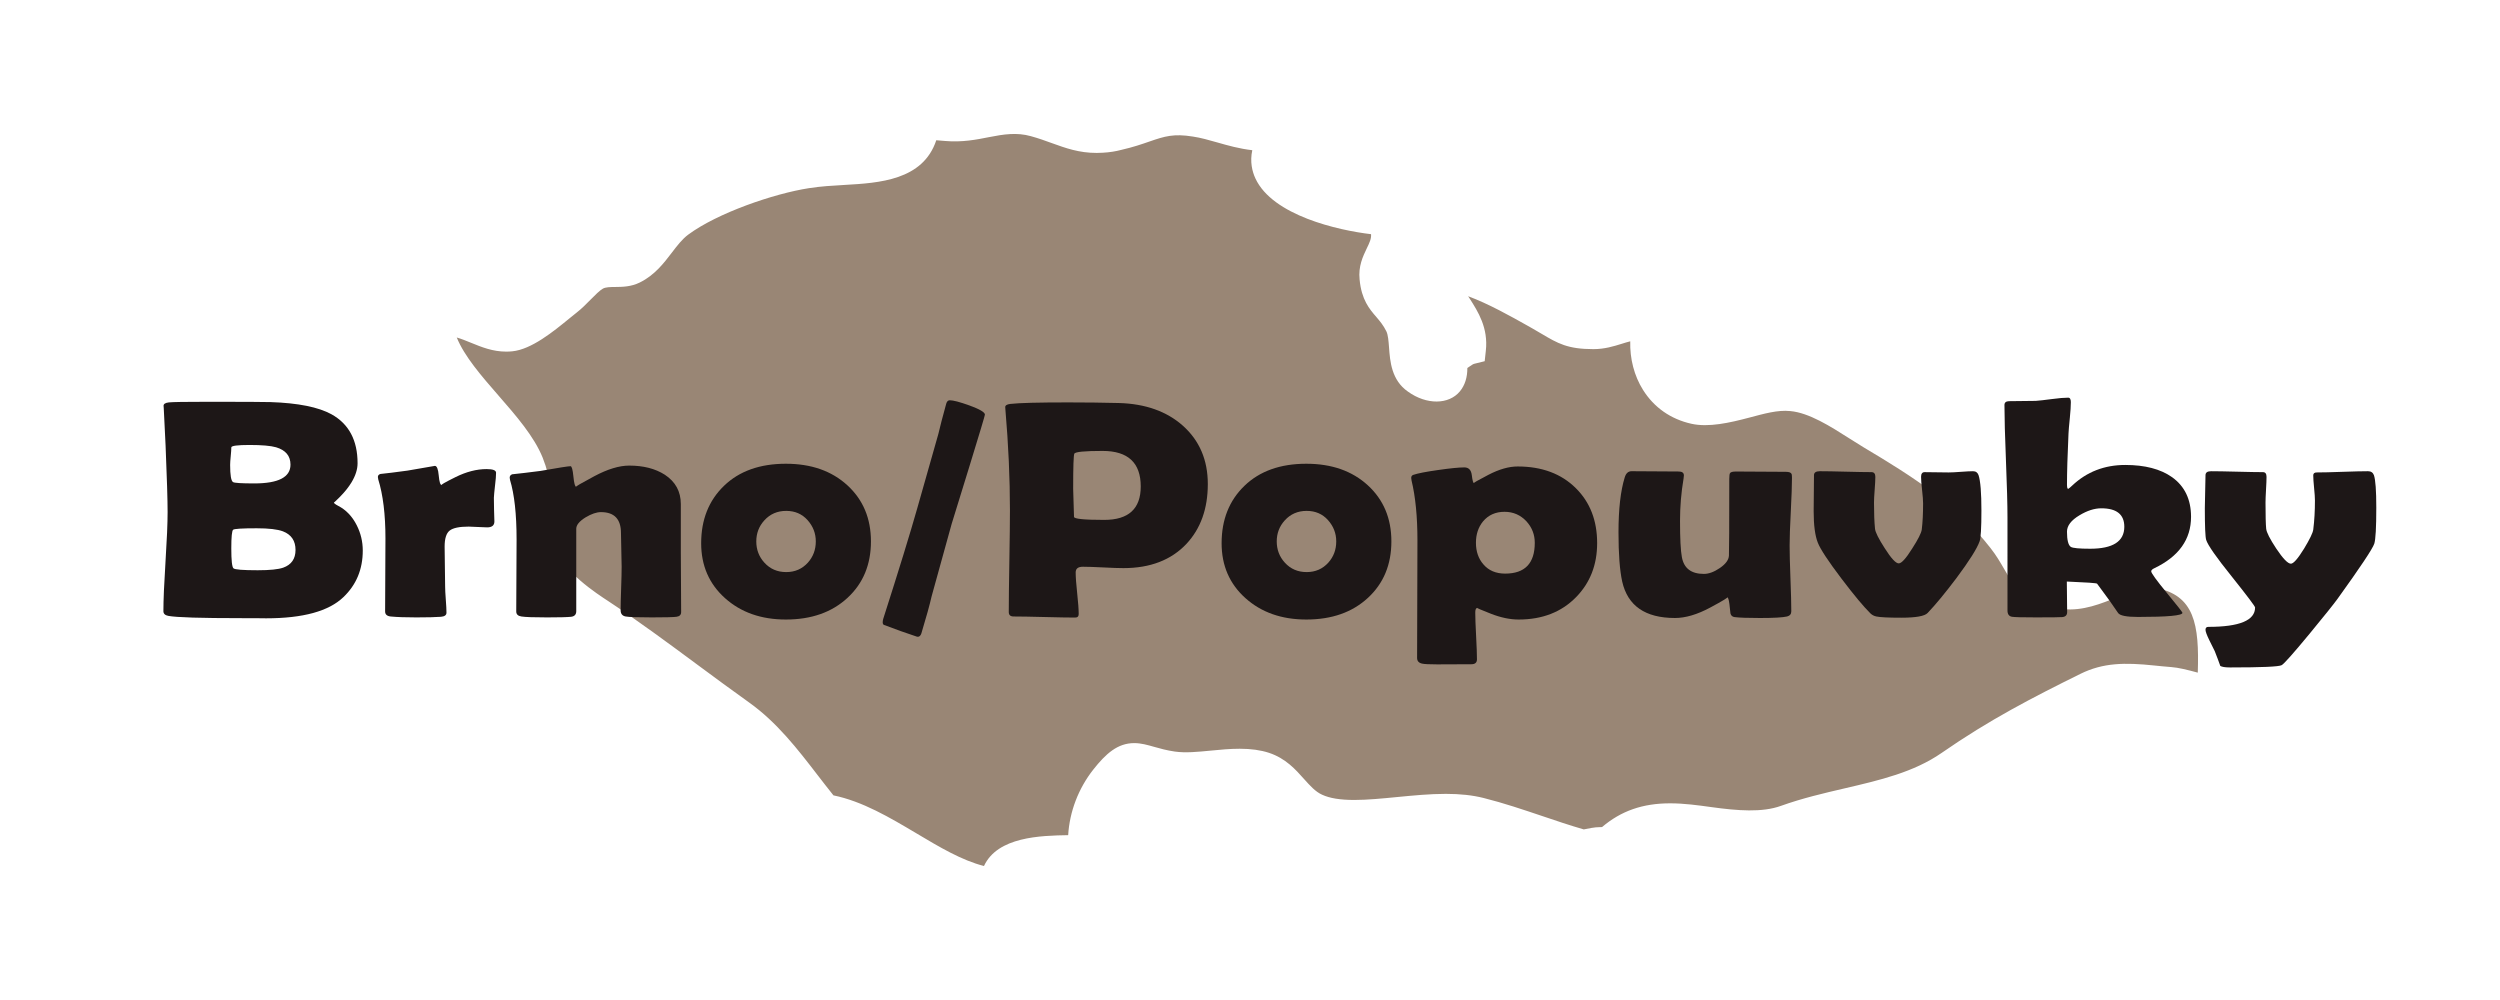
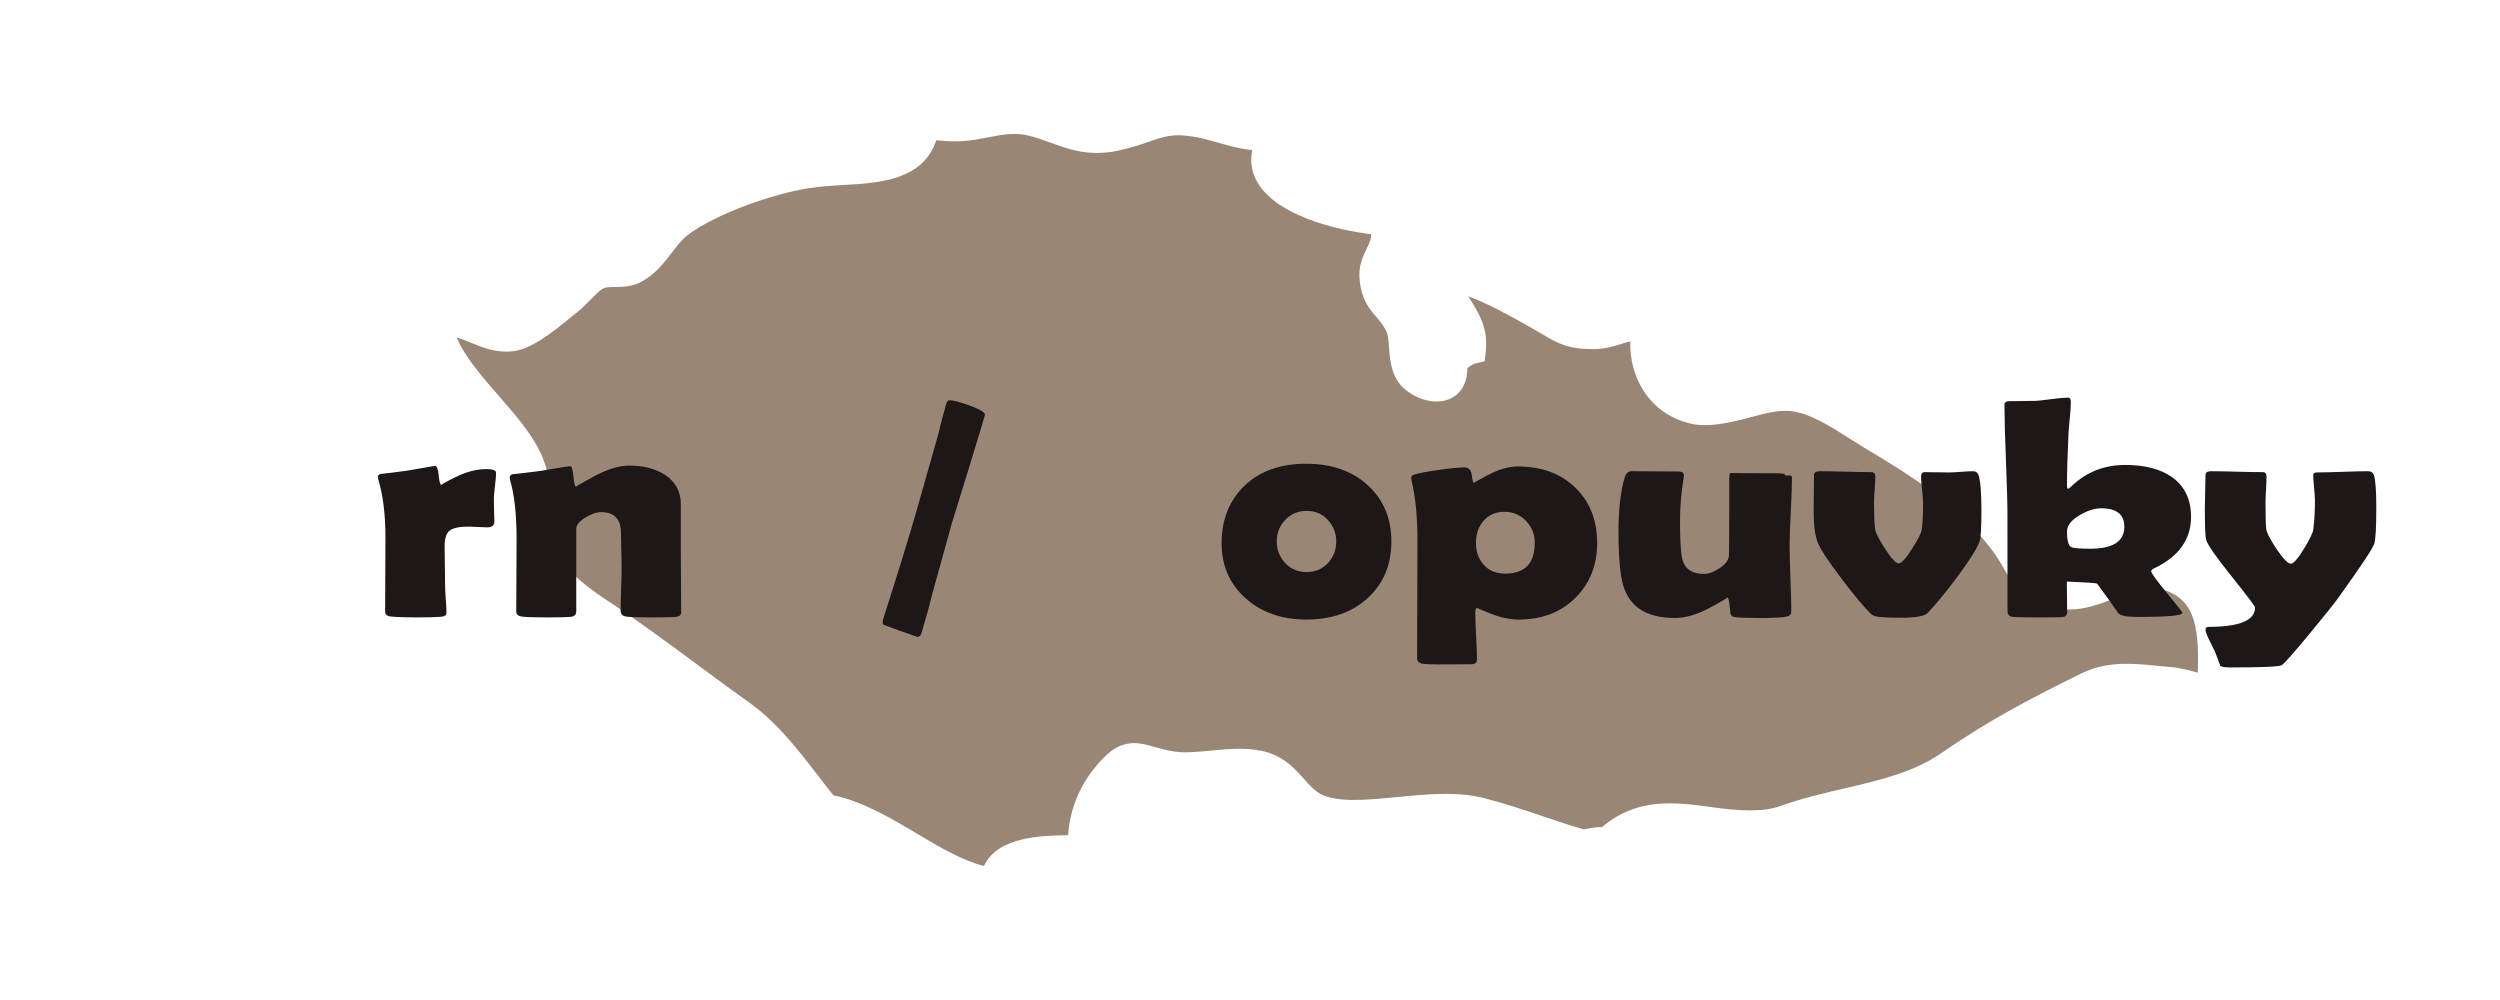
<svg xmlns="http://www.w3.org/2000/svg" version="1.1" id="Ebene_1" x="0px" y="0px" width="400px" height="160px" viewBox="-132.5 0 400 160" enable-background="new -132.5 0 400 160" xml:space="preserve">
  <path fill="#998675" d="M62.277,22.793c-1.363-0.389-2.651-0.757-3.938-0.947c-3.051-0.488-4.477-0.05-6.915,0.793  c-1.231,0.428-2.628,0.912-4.495,1.335c-0.911,0.248-1.913,0.404-2.975,0.461c-0.329,0.019-0.661,0.033-0.983,0.033  c-2.823,0-4.947-0.764-7.195-1.577c-1.026-0.375-2.113-0.769-3.355-1.108c-2.23-0.627-4.345-0.304-6.667,0.156  c-1.991,0.395-4.306,0.861-7.081,0.613l-1.368-0.114c-2.126,6.43-9.202,6.834-14.65,7.148c-1.911,0.109-3.887,0.225-5.722,0.518  c-5.667,0.884-14.66,3.983-19.326,7.442c-0.966,0.723-1.768,1.77-2.617,2.882c-1.279,1.676-2.737,3.593-5.115,4.766  c-1.406,0.699-2.813,0.712-3.944,0.721c-0.801,0.006-1.491,0.017-1.946,0.253c-0.521,0.28-1.283,1.057-2.017,1.796  c-0.687,0.699-1.397,1.417-2.181,2.029c-0.332,0.255-0.724,0.579-1.156,0.931c-2.57,2.105-6.089,4.985-9.167,5.284  c-0.316,0.035-0.65,0.049-0.976,0.049c-2.154,0-3.919-0.718-5.627-1.416c-0.764-0.314-1.514-0.618-2.277-0.844  c1.205,3.007,3.981,6.197,6.688,9.304c2.8,3.212,5.695,6.535,7.065,9.946c1.375,3.459,1.448,6.338,1.506,8.881  c0.049,1.857,0.088,3.611,0.601,5.578c0.971,3.648,6.584,7.303,8.43,8.506c4.702,3.104,9.526,6.672,14.194,10.127  c2.76,2.039,5.526,4.086,8.289,6.055c4.448,3.17,7.765,7.467,10.972,11.635c0.829,1.068,1.664,2.16,2.523,3.227  c4.662,0.961,9.005,3.539,13.218,6.041c3.744,2.234,7.313,4.359,10.867,5.262c2.174-4.689,9.05-4.861,13.472-4.936  c0.221-3.738,1.625-7.449,4.008-10.48c2.01-2.551,3.897-4.248,6.559-4.248c1.093,0,2.111,0.291,3.193,0.6  c0.925,0.26,1.972,0.561,3.292,0.752c1.749,0.25,3.693,0.049,5.799-0.154c1.501-0.15,3.055-0.295,4.594-0.295  c1.811,0,3.346,0.213,4.7,0.656c2.658,0.889,4.225,2.646,5.604,4.197c0.971,1.076,1.807,2.02,2.883,2.502  c1.209,0.563,2.891,0.838,5.148,0.838c2.096,0,4.406-0.229,6.842-0.465c2.572-0.248,5.232-0.51,7.803-0.51  c2.334,0,4.307,0.223,6.045,0.66c3.256,0.818,6.342,1.869,9.338,2.875c2.275,0.77,4.453,1.508,6.689,2.152l1.209-0.232  c0.494-0.1,0.959-0.119,1.396-0.133c0.104,0,0.213,0.006,0.314-0.006c3.051-2.594,6.51-3.801,10.891-3.801  c2.238,0,4.482,0.309,6.639,0.609c4.148,0.574,8.094,0.889,11.102-0.205c3.393-1.217,6.842-2.02,10.178-2.797  c5.686-1.324,11.049-2.578,15.521-5.668c7.639-5.309,14.564-8.871,22.195-12.645c3.641-1.805,7.135-1.84,11.842-1.346  c0.855,0.086,1.75,0.18,2.725,0.254c1.121,0.08,2.564,0.436,4.229,0.889c0.252-7.709-0.504-12.461-6.877-13.58  c-1.795-0.338-3.734,0.557-5.943,1.469c-2.584,1.068-5.598,2.283-8.721,1.943c-6.117-0.656-7.736-3.473-9.451-6.436  c-0.609-1.047-1.23-2.129-2.145-3.297c-5.426-6.982-12.43-11.449-20.361-16.168c-0.732-0.443-1.482-0.917-2.258-1.412  c-3.018-1.924-6.439-4.102-9.457-4.371c-2.023-0.205-4.176,0.424-6.58,1.056c-3.088,0.818-6.486,1.591-9.219,0.978  c-3.313-0.736-5.992-2.612-7.754-5.426c-1.416-2.261-2.111-4.985-2.039-7.768c-0.443,0.109-0.891,0.249-1.369,0.399  c-1.285,0.4-2.748,0.853-4.529,0.853c-4.131,0-5.699-0.923-8.293-2.458c-0.445-0.26-0.936-0.557-1.492-0.869l-0.773-0.438  c-2.648-1.486-6.227-3.498-9.484-4.7c0.076,0.119,0.154,0.243,0.236,0.356c1.344,2.099,3.006,4.715,2.596,8.364l-0.182,1.676  l-1.652,0.409c-0.203,0.051-0.383,0.17-0.748,0.423c-0.125,0.076-0.246,0.165-0.373,0.256c0.004,1.511-0.395,2.767-1.197,3.739  c-1.775,2.143-5.34,2.178-8.307,0.04c-2.643-1.83-2.869-4.857-3.029-7.066c-0.076-0.992-0.152-2.034-0.43-2.584  c-0.484-0.977-1.021-1.609-1.594-2.282c-1.113-1.286-2.381-2.765-2.684-5.992c-0.23-2.138,0.533-3.709,1.141-4.989  c0.459-0.947,0.748-1.551,0.689-2.278c-5.279-0.619-15.756-2.992-18.502-8.919c-0.523-1.132-0.898-2.677-0.5-4.518  C65.818,23.801,63.959,23.276,62.277,22.793z" />
  <g>
-     <path fill="#1D1717" d="M-74.457,88.09c0,2.996-1.031,5.479-3.093,7.447c-2.349,2.262-6.473,3.393-12.372,3.393   c-0.449,0-1.094-0.008-1.937-0.023c-0.86,0-1.497,0-1.909,0c-6.617,0-10.553-0.123-11.808-0.367c-0.521-0.098-0.78-0.35-0.78-0.756   c0-1.742,0.112-4.379,0.336-7.91c0.224-3.531,0.336-6.178,0.336-7.936c0-1.887-0.107-5.436-0.323-10.644   c-0.054-1.334-0.152-3.336-0.295-6.006l-0.027-0.342c-0.018-0.309,0.265-0.496,0.848-0.562c0.582-0.065,2.658-0.098,6.226-0.098   c5.72,0,9.064,0.017,10.033,0.049c4.411,0.146,7.666,0.798,9.763,1.953c2.779,1.546,4.169,4.159,4.169,7.837   c0,0.96-0.323,1.978-0.968,3.052c-0.466,0.765-1.076,1.53-1.829,2.295c-0.664,0.668-0.995,0.977-0.995,0.928   c0,0.114,0.233,0.293,0.699,0.538c1.255,0.65,2.241,1.684,2.959,3.1C-74.78,85.307-74.457,86.658-74.457,88.09z M-86.022,74.345   c0-1.399-0.771-2.327-2.313-2.783c-0.86-0.244-2.277-0.366-4.25-0.366c-1.937,0-2.905,0.13-2.905,0.391   c0,0.31-0.031,0.777-0.094,1.404c-0.063,0.627-0.094,1.095-0.094,1.404c0,1.628,0.152,2.539,0.457,2.734   c0.197,0.146,1.335,0.22,3.416,0.22C-87.95,77.348-86.022,76.347-86.022,74.345z M-85.216,87.992c0-1.465-0.672-2.457-2.017-2.979   c-0.861-0.324-2.259-0.488-4.196-0.488c-2.313,0-3.568,0.078-3.766,0.232s-0.296,1.152-0.296,2.99c0,1.922,0.117,2.982,0.35,3.186   c0.233,0.205,1.524,0.307,3.873,0.307c1.937,0,3.299-0.139,4.088-0.416C-85.871,90.354-85.216,89.408-85.216,87.992z" />
    <path fill="#1D1717" d="M-53.397,83.428c0,0.635-0.386,0.951-1.157,0.951c-0.341,0-0.838-0.02-1.493-0.061   c-0.655-0.041-1.143-0.061-1.466-0.061c-1.489,0-2.501,0.211-3.04,0.635c-0.538,0.424-0.807,1.277-0.807,2.563   c0,0.701,0.013,1.762,0.04,3.186c0.027,1.426,0.041,2.488,0.041,3.188c0,0.473,0.036,1.176,0.107,2.111s0.108,1.633,0.108,2.088   c0,0.391-0.296,0.609-0.888,0.658c-0.861,0.064-2.179,0.098-3.954,0.098c-1.704,0-3.066-0.049-4.088-0.146   c-0.592-0.064-0.888-0.332-0.888-0.805c0-1.303,0.009-3.252,0.027-5.848c0.018-2.596,0.027-4.545,0.027-5.848   c0-3.824-0.386-6.973-1.156-9.448c-0.036-0.146-0.054-0.269-0.054-0.366c0-0.244,0.134-0.407,0.403-0.488   c0.986-0.098,2.429-0.276,4.33-0.537c2.833-0.504,4.294-0.757,4.384-0.757c0.323,0,0.529,0.513,0.619,1.538   c0.089,1.025,0.251,1.538,0.484,1.538c-0.251,0,0.484-0.427,2.206-1.282c1.722-0.854,3.38-1.282,4.976-1.282   c1.004,0,1.506,0.195,1.506,0.586c0,0.472-0.054,1.14-0.161,2.002c-0.107,0.928-0.17,1.596-0.188,2.002   c0,0.473,0.009,1.099,0.027,1.88C-53.415,82.484-53.397,83.119-53.397,83.428z" />
    <path fill="#1D1717" d="M-23.516,97.93c0,0.439-0.251,0.691-0.753,0.756c-0.502,0.064-1.812,0.098-3.927,0.098   c-2.259,0-3.658-0.049-4.196-0.146c-0.538-0.098-0.807-0.43-0.807-1c0-0.766,0.027-1.92,0.081-3.467   c0.054-1.547,0.081-2.711,0.081-3.492c0-0.602-0.018-1.502-0.054-2.697c-0.037-1.197-0.054-2.096-0.054-2.697   c0-2.23-1.067-3.346-3.201-3.346c-0.699,0-1.515,0.277-2.447,0.83c-1.004,0.619-1.506,1.23-1.506,1.832v13.184   c0,0.537-0.278,0.838-0.834,0.902c-0.627,0.064-1.909,0.098-3.846,0.098c-2.098,0-3.461-0.049-4.088-0.146   c-0.556-0.08-0.834-0.35-0.834-0.805c0-1.27,0.009-3.182,0.027-5.738c0.018-2.555,0.027-4.475,0.027-5.762   c0-4.053-0.35-7.234-1.049-9.545c-0.036-0.146-0.054-0.269-0.054-0.366c0-0.26,0.134-0.439,0.403-0.537   c1.13-0.114,2.636-0.293,4.519-0.537c2.851-0.504,4.456-0.757,4.814-0.757c0.197,0,0.35,0.549,0.458,1.648   c0.107,1.099,0.26,1.648,0.457,1.648c-0.197,0,0.767-0.565,2.892-1.697c2.125-1.131,3.985-1.697,5.581-1.697   c2.277,0,4.178,0.488,5.702,1.465c1.704,1.123,2.555,2.686,2.555,4.688v7.787c0,1.059,0.009,2.641,0.027,4.748   C-23.525,95.289-23.516,96.871-23.516,97.93z" />
-     <path fill="#1D1717" d="M6.851,86.625c0,3.711-1.251,6.723-3.752,9.033c-2.501,2.313-5.787,3.467-9.857,3.467   c-3.945,0-7.19-1.139-9.736-3.418c-2.546-2.277-3.819-5.207-3.819-8.789c0-3.775,1.219-6.839,3.658-9.191   c2.438-2.352,5.738-3.528,9.898-3.528c4.052,0,7.333,1.152,9.844,3.455C5.595,79.957,6.851,82.947,6.851,86.625z M-1.972,86.625   c0-1.285-0.439-2.42-1.318-3.406c-0.879-0.984-2.017-1.477-3.416-1.477c-1.417,0-2.582,0.506-3.496,1.514   c-0.861,0.945-1.291,2.068-1.291,3.369c0,1.318,0.43,2.451,1.291,3.395c0.914,1.01,2.08,1.514,3.496,1.514   c1.399,0,2.555-0.504,3.47-1.514C-2.393,89.076-1.972,87.943-1.972,86.625z" />
    <path fill="#1D1717" d="M14.354,101.885c-0.09,0-0.215-0.033-0.376-0.098c-1.452-0.473-3.138-1.074-5.057-1.807   c-0.125-0.066-0.188-0.205-0.188-0.416c0-0.162,0.027-0.342,0.081-0.537c2.492-7.779,4.313-13.695,5.46-17.748l3.362-11.841   c0.25-1.09,0.672-2.71,1.264-4.858c0.108-0.358,0.296-0.537,0.565-0.537c0.556,0,1.604,0.277,3.147,0.83   c1.649,0.603,2.475,1.091,2.475,1.465c0,0.146-0.816,2.873-2.448,8.179c-1.793,5.811-2.752,8.919-2.878,9.326   c-0.682,2.426-1.748,6.283-3.201,11.572c-0.305,1.352-0.852,3.328-1.641,5.934C14.794,101.705,14.605,101.885,14.354,101.885z" />
-     <path fill="#1D1717" d="M60.75,77.446c0,3.939-1.139,7.128-3.416,9.57c-2.438,2.588-5.801,3.883-10.086,3.883   c-0.717,0-1.798-0.037-3.241-0.111c-1.443-0.072-2.524-0.109-3.241-0.109c-0.771,0-1.157,0.303-1.157,0.904   c0,0.748,0.081,1.863,0.242,3.344c0.161,1.482,0.242,2.588,0.242,3.32c0,0.375-0.188,0.563-0.565,0.563   c-1.094,0-2.735-0.029-4.922-0.086c-2.188-0.057-3.829-0.086-4.922-0.086c-0.52,0-0.78-0.234-0.78-0.707   c0-1.807,0.031-4.521,0.094-8.143c0.063-3.621,0.094-6.336,0.094-8.143c0-5.11-0.242-10.481-0.726-16.113L28.34,65.19   c-0.036-0.309,0.233-0.496,0.807-0.562c1.398-0.163,4.482-0.244,9.252-0.244c2.815,0,5.514,0.033,8.096,0.098   c4.25,0.114,7.674,1.327,10.274,3.638C59.423,70.496,60.75,73.605,60.75,77.446z M50.019,77.836c0-3.792-2.036-5.688-6.105-5.688   c-2.869,0-4.375,0.146-4.519,0.439c-0.126,0.212-0.188,2.092-0.188,5.64c0,0.505,0.022,1.249,0.067,2.234   c0.044,0.984,0.067,1.73,0.067,2.234c0,0.326,1.614,0.488,4.841,0.488C48.073,83.184,50.019,81.4,50.019,77.836z" />
    <path fill="#1D1717" d="M90.121,86.625c0,3.711-1.25,6.723-3.752,9.033c-2.501,2.313-5.787,3.467-9.857,3.467   c-3.945,0-7.19-1.139-9.736-3.418c-2.546-2.277-3.819-5.207-3.819-8.789c0-3.775,1.219-6.839,3.658-9.191   c2.439-2.352,5.738-3.528,9.898-3.528c4.053,0,7.334,1.152,9.844,3.455C88.866,79.957,90.121,82.947,90.121,86.625z M81.299,86.625   c0-1.285-0.439-2.42-1.317-3.406c-0.879-0.984-2.017-1.477-3.416-1.477c-1.417,0-2.582,0.506-3.496,1.514   c-0.86,0.945-1.291,2.068-1.291,3.369c0,1.318,0.431,2.451,1.291,3.395c0.914,1.01,2.079,1.514,3.496,1.514   c1.399,0,2.556-0.504,3.47-1.514C80.878,89.076,81.299,87.943,81.299,86.625z" />
    <path fill="#1D1717" d="M123.043,86.895c0,3.482-1.13,6.371-3.389,8.666c-2.332,2.377-5.389,3.564-9.172,3.564   c-1.381,0-2.86-0.309-4.438-0.928c-1.578-0.617-2.297-0.928-2.152-0.928c-0.233,0-0.35,0.244-0.35,0.732   c0,0.83,0.045,2.08,0.135,3.748c0.089,1.668,0.135,2.918,0.135,3.748c0,0.52-0.297,0.781-0.889,0.781l-5.486,0.023   c-1.237,0-2.035-0.041-2.395-0.121c-0.537-0.115-0.807-0.416-0.807-0.904l0.055-18.799c0-3.791-0.314-6.99-0.941-9.594   c-0.037-0.163-0.055-0.301-0.055-0.415c0-0.244,0.107-0.407,0.323-0.488c0.699-0.244,2.034-0.504,4.007-0.781   c1.919-0.276,3.309-0.415,4.17-0.415c0.699,0,1.098,0.419,1.197,1.257c0.098,0.838,0.219,1.257,0.362,1.257   c-0.179,0,0.587-0.443,2.3-1.331c1.712-0.887,3.268-1.331,4.666-1.331c3.891,0,7.002,1.164,9.334,3.491   C121.913,80.375,123.043,83.297,123.043,86.895z M113.064,86.846c0-1.303-0.439-2.441-1.318-3.418   c-0.951-1.025-2.125-1.539-3.523-1.539c-1.435,0-2.582,0.514-3.442,1.539c-0.753,0.928-1.13,2.066-1.13,3.418   c0,1.383,0.395,2.531,1.184,3.441c0.842,0.994,2.008,1.49,3.496,1.49C111.486,91.777,113.064,90.133,113.064,86.846z" />
-     <path fill="#1D1717" d="M154.215,76.445c0,1.205-0.063,3.012-0.188,5.42c-0.126,2.408-0.188,4.215-0.188,5.42   c0,1.172,0.044,2.93,0.134,5.273s0.135,4.094,0.135,5.248c0,0.439-0.225,0.717-0.672,0.83c-0.682,0.162-2.125,0.244-4.33,0.244   c-1.955,0-3.318-0.049-4.088-0.146c-0.342-0.049-0.557-0.244-0.646-0.586c-0.054-0.488-0.107-0.977-0.161-1.465   c-0.09-0.748-0.216-1.123-0.376-1.123c0.25,0-0.655,0.555-2.717,1.66c-2.063,1.107-3.937,1.66-5.621,1.66   c-4.752,0-7.567-1.943-8.445-5.834c-0.395-1.807-0.592-4.428-0.592-7.861c0-3.711,0.331-6.641,0.994-8.79   c0.197-0.667,0.565-1.001,1.104-1.001c0.824,0,2.08,0.008,3.766,0.024c1.685,0.017,2.939,0.024,3.766,0.024   c0.555,0,0.833,0.212,0.833,0.635c0,0.114-0.019,0.285-0.054,0.513c-0.377,2.214-0.564,4.459-0.564,6.739   c0,2.832,0.098,4.77,0.295,5.811c0.323,1.791,1.498,2.686,3.523,2.686c0.789,0,1.646-0.318,2.569-0.953   c0.923-0.635,1.403-1.293,1.438-1.977c0.036-0.602,0.055-4.688,0.055-12.256c0-0.537,0.044-0.854,0.134-0.952   c0.108-0.163,0.431-0.244,0.968-0.244c0.879,0,2.201,0.008,3.968,0.024c1.767,0.017,3.089,0.024,3.968,0.024   c0.537,0,0.852,0.122,0.941,0.366C154.197,75.989,154.215,76.185,154.215,76.445z" />
+     <path fill="#1D1717" d="M154.215,76.445c0,1.205-0.063,3.012-0.188,5.42c-0.126,2.408-0.188,4.215-0.188,5.42   c0,1.172,0.044,2.93,0.134,5.273s0.135,4.094,0.135,5.248c0,0.439-0.225,0.717-0.672,0.83c-0.682,0.162-2.125,0.244-4.33,0.244   c-1.955,0-3.318-0.049-4.088-0.146c-0.342-0.049-0.557-0.244-0.646-0.586c-0.054-0.488-0.107-0.977-0.161-1.465   c-0.09-0.748-0.216-1.123-0.376-1.123c0.25,0-0.655,0.555-2.717,1.66c-2.063,1.107-3.937,1.66-5.621,1.66   c-4.752,0-7.567-1.943-8.445-5.834c-0.395-1.807-0.592-4.428-0.592-7.861c0-3.711,0.331-6.641,0.994-8.79   c0.197-0.667,0.565-1.001,1.104-1.001c0.824,0,2.08,0.008,3.766,0.024c1.685,0.017,2.939,0.024,3.766,0.024   c0.555,0,0.833,0.212,0.833,0.635c0,0.114-0.019,0.285-0.054,0.513c-0.377,2.214-0.564,4.459-0.564,6.739   c0,2.832,0.098,4.77,0.295,5.811c0.323,1.791,1.498,2.686,3.523,2.686c0.789,0,1.646-0.318,2.569-0.953   c0.923-0.635,1.403-1.293,1.438-1.977c0.036-0.602,0.055-4.688,0.055-12.256c0-0.537,0.044-0.854,0.134-0.952   c0.879,0,2.201,0.008,3.968,0.024c1.767,0.017,3.089,0.024,3.968,0.024   c0.537,0,0.852,0.122,0.941,0.366C154.197,75.989,154.215,76.185,154.215,76.445z" />
    <path fill="#1D1717" d="M184.527,81.693c0,2.783-0.099,4.428-0.295,4.932c-0.413,1.156-1.65,3.117-3.713,5.885   c-1.793,2.377-3.326,4.232-4.599,5.566c-0.467,0.504-1.874,0.756-4.223,0.756c-2.044,0-3.372-0.064-3.981-0.195   c-0.376-0.08-0.689-0.244-0.941-0.488c-1.075-1.057-2.608-2.896-4.599-5.518c-2.134-2.814-3.407-4.744-3.819-5.785   c-0.448-1.123-0.672-2.809-0.672-5.055c0-0.635,0.008-1.59,0.026-2.869c0.018-1.277,0.026-2.241,0.026-2.893   c0-0.423,0.314-0.635,0.941-0.635c0.915,0,2.291,0.024,4.129,0.073s3.215,0.073,4.129,0.073c0.412,0,0.619,0.252,0.619,0.757   c0,0.456-0.037,1.144-0.108,2.063c-0.071,0.92-0.107,1.616-0.107,2.088c0,1.694,0.054,3.077,0.161,4.151   c0.055,0.553,0.574,1.596,1.561,3.125c1.021,1.611,1.766,2.416,2.232,2.416c0.447,0,1.165-0.789,2.151-2.367   c0.95-1.48,1.462-2.49,1.533-3.027c0.144-1.156,0.216-2.555,0.216-4.199c0-0.472-0.055-1.185-0.162-2.137   c-0.107-0.952-0.161-1.655-0.161-2.111c0-0.504,0.188-0.757,0.564-0.757c0.431,0,1.071,0.008,1.923,0.024   c0.852,0.017,1.493,0.024,1.924,0.024c0.43,0,1.08-0.032,1.949-0.098c0.87-0.065,1.52-0.098,1.95-0.098   c0.448,0,0.744,0.212,0.888,0.635C184.375,76.958,184.527,78.846,184.527,81.693z" />
    <path fill="#1D1717" d="M218.067,82.695c0,3.598-1.946,6.332-5.837,8.203c-0.358,0.162-0.537,0.334-0.537,0.512   c0,0.277,0.834,1.428,2.501,3.455c1.667,2.025,2.501,3.088,2.501,3.186c0,0.439-2.375,0.66-7.127,0.66   c-1.829,0-2.887-0.211-3.174-0.635c-0.717-1.09-1.838-2.652-3.362-4.688c-0.09-0.098-1.704-0.211-4.841-0.342   c0,0.504,0.008,1.311,0.026,2.416c0.018,1.107,0.026,1.93,0.026,2.467c0,0.488-0.26,0.756-0.779,0.805   c-0.322,0.033-1.739,0.049-4.25,0.049c-2.17,0-3.434-0.033-3.792-0.098c-0.484-0.08-0.726-0.414-0.726-1V82.744   c0-2.002-0.082-4.997-0.242-8.985c-0.162-3.987-0.242-6.974-0.242-8.96c0-0.391,0.242-0.594,0.726-0.61   c0.95,0,2.376-0.016,4.276-0.049c0.502-0.032,1.372-0.13,2.609-0.293c1.094-0.146,1.954-0.22,2.582-0.22   c0.287,0,0.43,0.236,0.43,0.708c0,0.619-0.053,1.457-0.16,2.515c-0.127,1.237-0.198,2.083-0.216,2.539   c-0.161,3.5-0.242,6.209-0.242,8.13c0,0.456,0.063,0.691,0.188,0.708c0.161-0.098,0.377-0.276,0.646-0.537   c2.331-2.197,5.164-3.296,8.499-3.296c3.138,0,5.631,0.651,7.478,1.953C217.055,77.796,218.067,79.912,218.067,82.695z    M207.39,84.281c0-1.969-1.229-2.953-3.685-2.953c-1.094,0-2.26,0.375-3.496,1.123c-1.328,0.797-1.991,1.668-1.991,2.611   c0,1.352,0.206,2.166,0.618,2.441c0.323,0.195,1.354,0.293,3.094,0.293C205.569,87.797,207.39,86.625,207.39,84.281z" />
    <path fill="#1D1717" d="M247.707,81.23c0,3.158-0.107,5.078-0.322,5.762c-0.27,0.814-2.232,3.76-5.891,8.838   c-0.574,0.797-2.053,2.645-4.438,5.541c-2.637,3.189-4.134,4.875-4.492,5.055c-0.43,0.244-3.184,0.365-8.258,0.365   c-0.771,0-1.291-0.082-1.559-0.244c-0.234-0.668-0.529-1.457-0.889-2.367c-0.287-0.57-0.574-1.148-0.86-1.734   c-0.413-0.846-0.618-1.408-0.618-1.684c0-0.311,0.152-0.465,0.457-0.465c4.984,0,7.477-1.033,7.477-3.1   c0-0.18-1.219-1.799-3.657-4.859c-2.528-3.141-3.919-5.127-4.169-5.957c-0.145-0.471-0.215-2.156-0.215-5.053   c0-0.586,0.018-1.469,0.053-2.65c0.036-1.179,0.055-2.063,0.055-2.648c0-0.423,0.295-0.635,0.887-0.635   c0.915,0,2.301,0.024,4.156,0.073s3.24,0.073,4.155,0.073c0.376,0,0.565,0.252,0.565,0.757c0,0.456-0.027,1.144-0.082,2.063   c-0.053,0.92-0.08,1.608-0.08,2.063c0,2.05,0.035,3.443,0.107,4.175c0.055,0.57,0.592,1.627,1.614,3.174   c1.075,1.611,1.855,2.416,2.34,2.416c0.412,0,1.111-0.797,2.098-2.393c0.915-1.514,1.407-2.529,1.479-3.051   c0.18-1.432,0.27-2.986,0.27-4.664c0-0.439-0.045-1.106-0.135-2.002c-0.09-0.895-0.135-1.57-0.135-2.026   c0-0.309,0.188-0.464,0.564-0.464c0.915,0,2.281-0.032,4.102-0.098c1.82-0.065,3.188-0.098,4.102-0.098   c0.467,0,0.781,0.212,0.941,0.635C247.582,76.779,247.707,78.512,247.707,81.23z" />
  </g>
</svg>